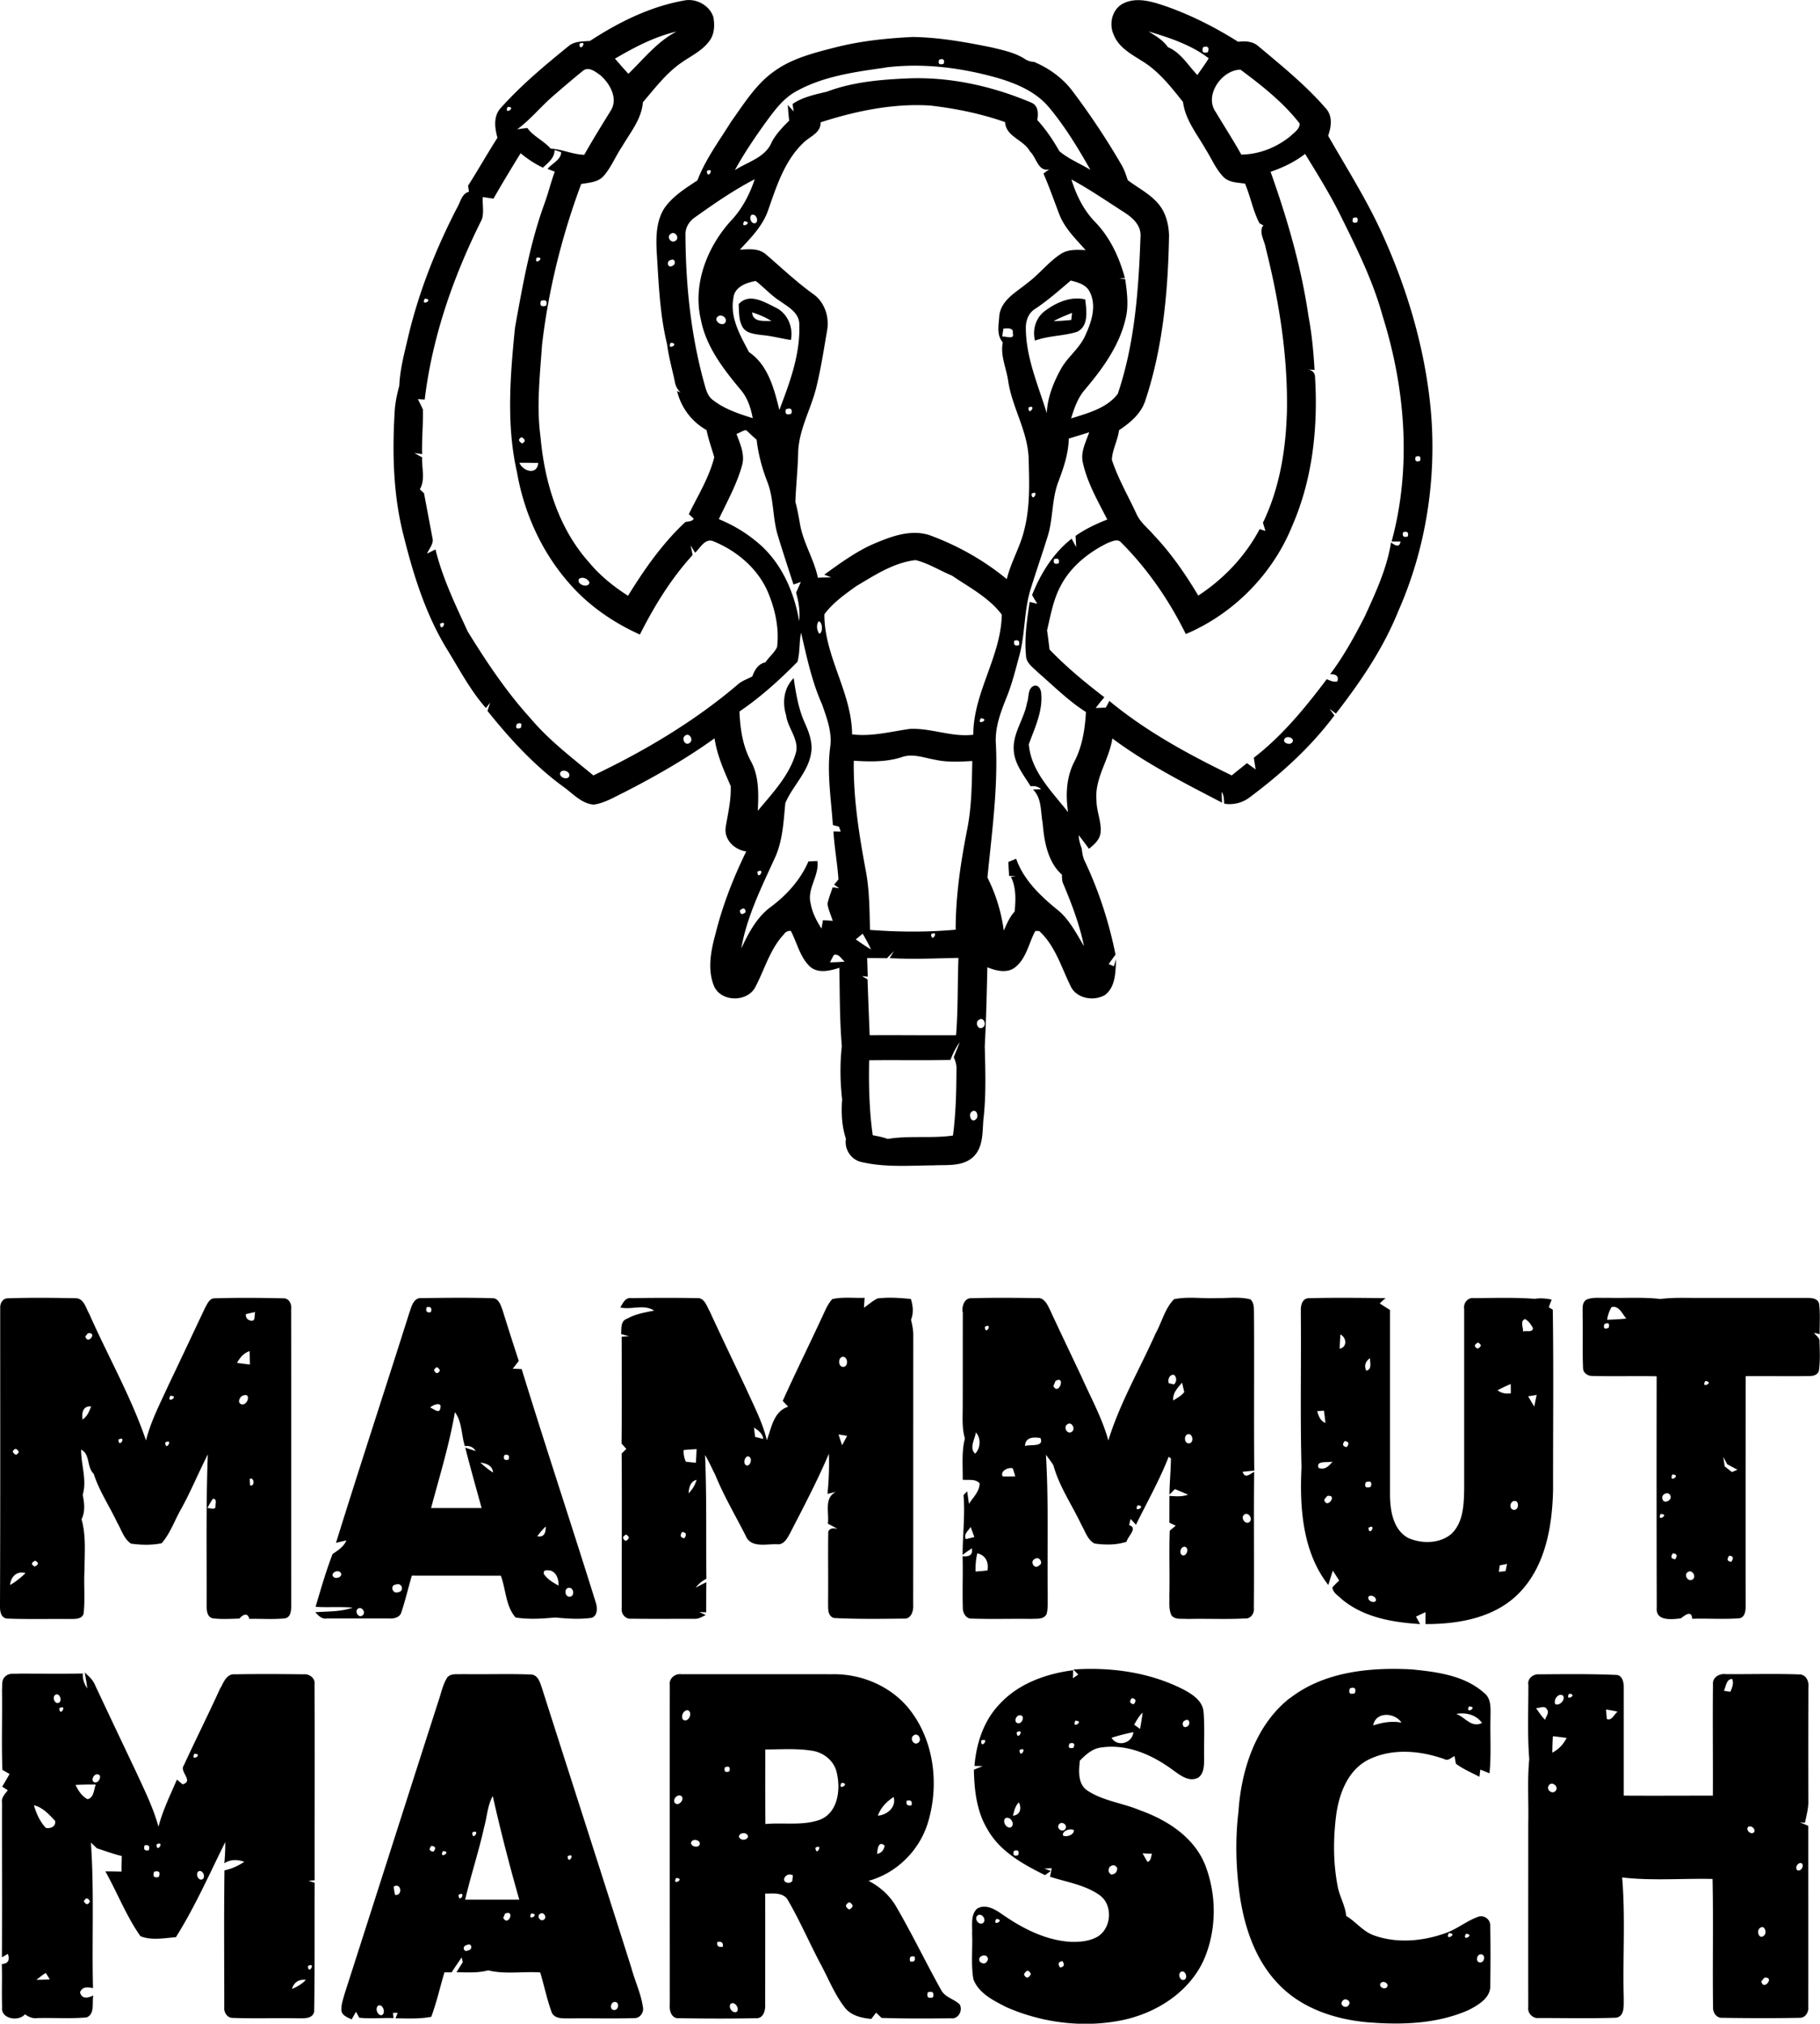
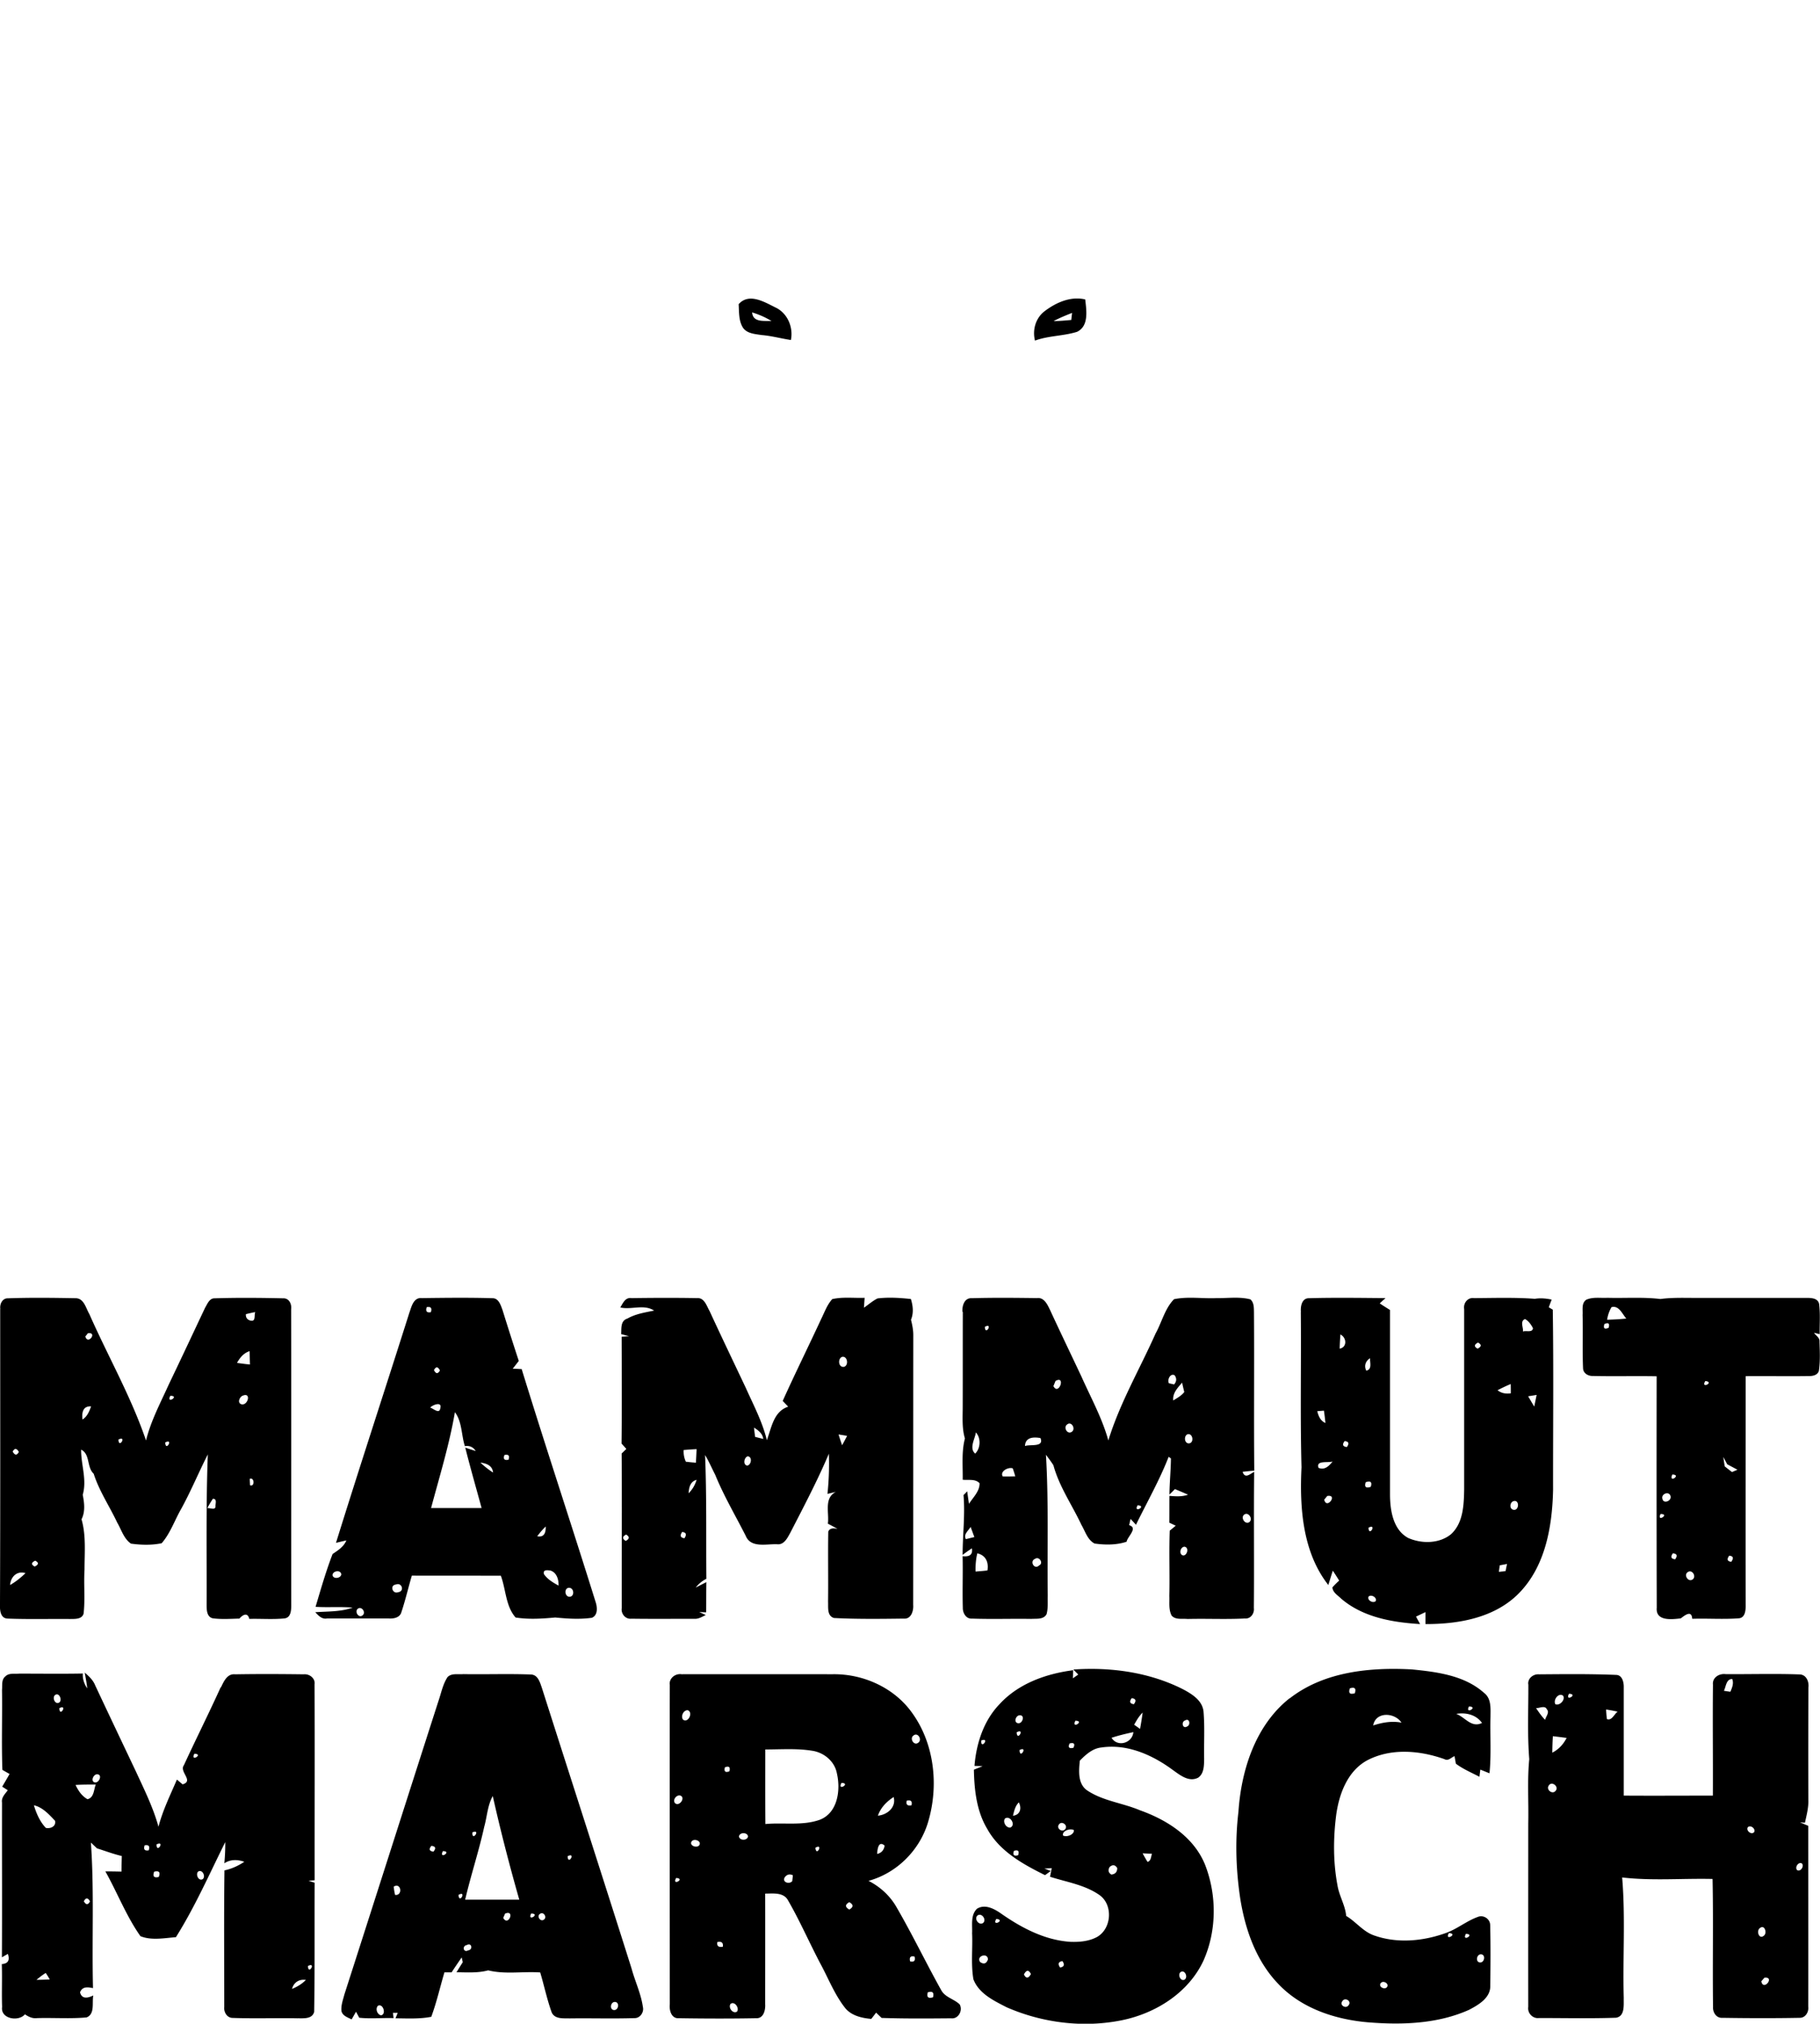
<svg xmlns="http://www.w3.org/2000/svg" viewBox="0 0 182.6 203.02">
  <defs>
    <style>.cls-1{fill:#000}</style>
  </defs>
-   <path class="cls-1" d="M59.2 4.1C62.1 2.21 65.26.64 68.7.04c1.18-.21 2.5.51 2.87 1.67.15.82.12 1.75-.42 2.43-.73.99-1.89 1.5-2.86 2.2-1.5 1.06-2.61 2.55-3.79 3.92-.13 1.7-1.26 3.02-2.08 4.43-.65.95-1.07 2.05-1.82 2.92-.55.68-1.49.71-2.29.85-1.94 5.21-3.29 10.64-3.93 16.16-.21 3.06-.57 6.15-.15 9.21.4 4.52 1.79 9.16 4.88 12.6 1.1 1.33 2.45 2.41 3.9 3.34 1.64-2.66 3.45-5.25 5.74-7.39.28-.09.68-.03.85-.34-.12-.12-.37-.35-.49-.46.91-1.87 2.04-3.67 2.55-5.7-.25-.91-.59-1.8-.77-2.73a6.15 6.15 0 0 1-2.96-3.92l.36.15c-.3-.27-.5-.63-.57-1.02-.26-1.27-.63-2.52-.79-3.81-.75-3.08-.85-6.25-1.05-9.4-.07-1.48-.03-3.1.85-4.37.85-1.15 2.07-1.91 3.24-2.68.81-2.12 2.18-3.96 3.37-5.87 1.3-1.82 2.51-3.81 4.38-5.11 1.76-1.26 3.89-1.8 5.95-2.33 2.58-.67 5.24-.95 7.9-1.08 2.69.04 5.35.52 7.99 1.06 1.09.27 2.22.5 3.19 1.1.29.21.63.32.99.34 1.48.62 2.84 1.59 3.82 2.87 1.82 2.41 3.49 4.92 5 7.53.26.46.42.97.59 1.47 1.17.88 2.59 1.55 3.4 2.82.5.81.71 1.77.74 2.72-.1 5.6-.61 11.25-2.39 16.59-.43 1.31-1.52 2.21-2.63 2.95-.12 1.01-.67 1.95-.72 2.96.62 1.89 1.63 3.62 2.46 5.41.38.88 1.17 1.46 1.78 2.18 1.72 1.82 3.15 3.89 4.43 6.04 2.56-1.67 4.73-3.96 6.16-6.67.15.05.44.14.58.18-.06-.2-.19-.61-.25-.82 1.7-3.52 2.32-7.45 2.41-11.33.08-5.49-.8-10.96-2.14-16.27-.12-.69-.63-1.42-.32-2.12l.11-.1c-.1-.05-.3-.16-.4-.21-.66-1.25-.9-2.68-1.46-3.99-.76-.11-1.64-.1-2.2-.71-.74-.78-1.15-1.79-1.72-2.69-.87-1.54-2.07-2.98-2.3-4.79-1.19-1.49-2.39-3.04-4.03-4.06-1.11-.71-2.41-1.38-2.92-2.68-.52-1.11-.15-2.63 1.01-3.17 1.28-.61 2.73-.19 4 .23 2.63.9 5.12 2.16 7.47 3.64.69-.08 1.43-.06 1.99.41 2.37 1.99 4.81 3.95 6.84 6.31.67.77.51 1.83.2 2.71 1.85 3.23 3.85 6.38 5.4 9.78 2.55 5.61 4.33 11.6 4.9 17.75.61 6.85-.48 13.88-3.27 20.18-1.5 3.73-3.79 7.09-6.25 10.26l-.64-.48c.12.16.37.49.49.66-2.37 3.18-5.34 5.86-8.5 8.22-.73.56-1.65.78-2.55.64-.04-.41-.02-.84-.26-1.19 0 .27.02.81.03 1.08-3.77-1.96-7.58-3.89-11-6.44-.31 2.14-1.8 3.99-1.59 6.21-.01 1.1.52 2.14.41 3.24-.08.71-.64 1.21-1.17 1.62-.33-.46-.67-.91-1.02-1.36 0 .46.14.91.3 1.34.05.44.11.89.32 1.3 1.41 2.97 2.42 6.12 3.07 9.34-.23.31-.46.63-.69.95.13.05.39.16.52.22.06-.18.18-.55.23-.73-.07 1.23-.02 2.78-1.12 3.61-1.13.66-2.89.36-3.46-.92-.93-1.89-1.54-4.04-3.14-5.5h-.39c-.66 1.21-.88 2.74-2.02 3.64-.81.64-1.92.35-2.79 0-.06 2.64-.12 5.28-.26 7.92.06 2.46.15 4.94-.14 7.39-.1 1.26-.01 2.74-1 3.7-1.07 1.01-2.65.79-4 .86-2.4.02-4.85.22-7.21-.33-1.06-.21-1.76-1.29-1.58-2.34-.42-1.27-.48-2.63-.38-3.94-.2-1.77-.23-3.57-.03-5.34-.22-2.61-.2-5.24-.25-7.87-.95.31-2.18.61-2.99-.16-.98-.96-1.25-2.36-1.88-3.54a.72.72 0 0 0-.69.34c-1.39 1.48-1.92 3.48-2.84 5.24-.77 1.61-3.52 1.59-4.19-.09-.67-1.69-.28-3.56.18-5.25.71-2.84 1.78-5.58 3.07-8.21-1.18-.17-2.25-1.18-2.06-2.44.22-1.37.56-2.73.5-4.13-.68-1.54-1.37-3.1-1.62-4.78-2.86 2.06-5.93 3.81-9.07 5.42-.99.47-1.95 1.08-3.06 1.23-1.25-.11-2.12-1.15-3.09-1.83-2.89-2.12-5.33-4.78-7.56-7.57.07-.21.2-.63.27-.83-.11.14-.32.41-.43.54-1.63-1.85-2.75-4.05-4.04-6.12-2.05-3.44-3.25-7.29-4.21-11.15-1.04-4.02-1.15-8.22-.91-12.35.04-.92.23-1.82.47-2.7.07-1.7.53-3.35.91-5 1.07-4.48 2.78-8.79 4.89-12.87.34-.56.46-1.42 1.19-1.6-.02-.15-.07-.46-.09-.61 1.01-1.58 1.93-3.22 2.95-4.81-.28-1-.43-2.2.36-3.02 2.06-2.3 4.44-4.28 6.83-6.22.61-.47 1.42-.41 2.15-.48m53.76-2.33q.14.18 0 0M61.69 5.88c.46.5.88 1.03 1.36 1.52 1.54-1.49 2.88-3.22 4.82-4.23-2.21.51-4.23 1.58-6.18 2.72m50.39-2.62q.18.16 0 0m3.16-.11c.7.44 1.45.86 1.93 1.57 1.29.53 2.03 1.83 2.96 2.8.38-.56.79-1.1 1.14-1.68-1.75-1.35-3.93-2.06-6.02-2.69M58.14 4.38c-.03.99.91-.4 0 0m62.57.35c-.17.47-.01.65.47.51.17-.48.01-.65-.47-.51M94.22 5.99c-.12.41.03.55.46.41.12-.42-.04-.55-.46-.41m-5.36.79c-3.1.44-6.31.86-9.08 2.44-1.24.71-2.1 1.89-2.93 3.02-1.12 1.56-2.2 3.14-3.12 4.83 1.29-.84 3.06-1.26 3.69-2.8.44-.84 1.1-1.51 1.76-2.17-.06-.52-.11-1.04-.14-1.57.15.16.44.49.59.65-.03-.19-.09-.56-.11-.75 1-.69 2.26-.95 3.44-1.23 2.64-1 5.51-1.23 8.31-1.34 4.16-.14 8.32.8 12.14 2.41.77.28.78 1.09.66 1.77.87.95 1.58 2.01 2.22 3.13.92.78 2.08 1.24 3.11 1.87-1.23-2.17-2.53-4.32-4.13-6.24-1.36-1.65-3.42-2.48-5.43-3.05-3.57-.98-7.3-1.44-10.99-.98m-30.41.37c-1.01.82-2 1.67-2.98 2.52-1.23 1.07-2.26 2.36-3.58 3.32.34-.06.69-.1 1.03-.14.62.87 1.65 1.27 2.33 2.07 1.15.06 2.22.59 3.38.62.84-1.5 1.75-2.96 2.65-4.42.78-1.22-.08-2.75-1.05-3.57-.49-.35-1.2-.93-1.77-.4m63.56 4.16c.84 1.4 1.73 2.78 2.53 4.21 1.82-.02 3.6-.74 4.99-1.9.34-.34.87-.66.87-1.21-1.65-2.13-3.79-3.81-5.94-5.41-1.87.01-3.72 2.61-2.45 4.3M55.2 8.65q.17.18 0 0m27.77.81q.19.15 0 0m-32.05 1.27c-.38.92.99-.05 0 0m31.41 1.5c.07 1.13-1.14 1.47-1.78 2.15-1.85 1.79-2.64 4.31-3.47 6.67-.53 1.59-1.74 2.8-2.85 4 .9-.05 1.93-.17 2.65.5 1.55 1.33 3.04 2.75 4.71 3.95 1.15.8 1.64 2.32 1.39 3.67-.31 1.79-.58 3.58-1 5.35-.49 2.31-1.8 4.41-1.9 6.8-.03 1.68-.22 3.35-.28 5.03.19.68.31 1.38.44 2.08.29 1.94 1.42 3.62 1.82 5.53.44-.02.89-.03 1.34-.03-.18-.07-.53-.21-.7-.28 1.54-1.11 3.09-2.25 4.82-3.03 1.86-.8 4-1.64 6.01-.83 2.7 1.02 5.25 2.47 7.48 4.31.42-1.75 1.39-3.3 1.78-5.05.58-2.33.47-4.75.41-7.12-.11-2.71-1.65-5.05-2.05-7.7-.18-1.3-.81-2.56-.54-3.89-.66-.72-.4-1.8-.35-2.68.19-1.58 1.72-2.36 2.82-3.27 1.19-.88 2.09-2.09 3.33-2.9.74-.5 1.66-.43 2.51-.4-.99-1.12-2.11-2.19-2.65-3.61-.52-1.36-1-2.74-1.58-4.07.15-.11.44-.33.59-.43-1.13.3-1.28-1.18-1.94-1.78-.63-1.19-2.42-1.47-2.5-2.95-2.42-.85-4.94-1.36-7.48-1.66-3.74-.24-7.48.54-11.02 1.68m-30.1 3.09c-.93 1.51-1.85 3.03-2.73 4.57-.36-.05-.71-.11-1.07-.16-.06.74.14 1.53-.1 2.25-2.84 5.67-4.97 11.74-5.73 18.06-.17 0-.51-.03-.68-.04.16.35.35.69.5 1.05.03 1.49-.12 2.98-.08 4.47-.19-.03-.58-.08-.77-.11.25.15.51.29.77.43-.05 1.06.34 2.24-.23 3.21.11.09.31.29.42.39l.84 4.46c.18.6-.33 1.08-.53 1.6l.84-.42c.71 2.89 2.01 5.58 3.25 8.26 1.88 3.04 3.87 6.03 6.28 8.68 1.84 2.19 4.12 3.92 6.31 5.73 5.16-2.46 10.12-5.4 14.48-9.11.42-.39.98-.55 1.47-.82.22-.63.6-1.27 1.31-1.41.36-.53.88-.94 1.17-1.52.23-1.84-.17-3.71-.87-5.42-.99-2.41-3.12-4.23-5.5-5.2-.85-.37-1.33.67-1.85 1.14-.11-.18-.34-.55-.45-.74l.2.97c-2.16 2.37-3.85 5.12-5.29 7.98-2.71-1.22-5.21-2.95-7.15-5.21-2.72-3.11-4.48-7.02-5.18-11.07-1.09-4.76-.68-9.7-.2-14.52.76-4.19 1.49-8.41 2.95-12.42.39-1.06.65-2.16 1.04-3.22-.18-.07-.54-.2-.72-.27.43-.56 1.36-.92 1.36-1.68-.16-.06-.49-.17-.66-.22 0 .81-.65 1.27-1.17 1.77-.81-.38-1.55-.88-2.24-1.45m75.24 1.85c1.68 4.71 3.09 9.56 3.81 14.51.34 1.78.5 3.58.61 5.38l-.66-.04c.47.08.71.35.71.81.3 5.01-.25 10.16-2.26 14.8-1.95 4.87-5.89 8.89-10.71 10.93-1.67-3.39-3.85-6.56-6.53-9.23-.35-.36-.91-.04-1.3.09-1.92.94-3.69 2.35-4.7 4.26-.76 1.39-1.03 2.98-1.39 4.51.1.64.17 1.28.25 1.92 1.69 1.76 3.57 3.31 5.5 4.79q-.45.525-.87 1.08c.34-.01.67-.03 1.01-.04.09-.17.28-.5.36-.67 3.71 3.07 7.97 5.38 12.28 7.47.51-.42 1.02-.82 1.53-1.23.28.21.58.42.87.63-.07-.4-.12-.78-.19-1.17 2.86-2.2 5.16-5.02 7.32-7.88.34.13.68.32 1.06.22.2-.57-.19-.74-.72-.72 1.36-1.8 2.44-3.78 3.47-5.78 1.09-2.39 2.23-4.83 2.64-7.44.36.27.86.59.95-.1h-.89c2.02-7.43 1.38-15.38-.92-22.67-.98-3.57-2.65-6.88-4.28-10.18-1.04-2.08-2.27-4.05-3.48-6.03-1.04.81-2.24 1.38-3.48 1.8m-56.54-.08c.05.99.86-.47 0 0m-1.15 4.61c-.63.41-1.05 1.1-1 1.86.03 5.1.57 10.22 1.97 15.13.14.5.33 1.04.77 1.36 1.17.92 2.61 1.39 4.01 1.83-.19-1.03-.53-2.06-1.22-2.86-1.72-2.06-3.46-4.31-3.98-7.01-.85-3.57.64-7.35 3.06-9.98 1.09-1.17 1.84-2.61 2.34-4.12-2.09 1.08-4.04 2.43-5.95 3.79m37.72-3.78c.48 1.57 1.22 3.08 2.37 4.27 1.51 1.55 2.44 3.56 3 5.63l-.57.06c.15.01.45.04.6.05.18 1.31.37 2.67.04 3.97-.63 2.73-2.33 5.05-4.11 7.15-.7.82-1.05 1.85-1.36 2.86 1.66-.53 3.6-1.02 4.69-2.48 1.72-5.1 2.09-10.53 2.28-15.87.02-1.15-.93-1.89-1.81-2.44-1.69-1.09-3.36-2.23-5.13-3.19m-32.11 3.58c-.28.28.04 1 .46.78.31-.28-.05-1.01-.46-.78m60.37.29c-.13.42 0 .56.42.42.12-.42-.02-.57-.42-.42m-61.08.33c-.5.85.99.08 0 0m-7.39 1.27c-.46.3.07 1.01.5.68.45-.3-.08-1.03-.5-.68m42.15.85q.18.14 0 0m-55.58 1.52c-.37.91.99-.08 0 0m13.44.25c-.46.08-.32.85.15.59.42-.11.31-.83-.15-.59m6.29 3.82c-.36 1.97.69 3.75 1.57 5.42 1.9 1.27 2.53 3.7 3.04 5.8 1.04-2.73 2.11-5.59 2-8.56.02-1.2-1.13-1.79-1.97-2.39-.88-.56-1.57-1.36-2.4-1.99-.94.16-2.15.6-2.24 1.72m33.84-1.76c-1.15.98-2.28 1.98-3.54 2.82-.67.39-.96 1.16-.96 1.9 0 3 1.24 5.77 2.1 8.58.07-1.56.66-3.06 1.41-4.41.68-1.25 1.91-2.1 2.47-3.42.6-1.31 1.14-2.91.45-4.3-.35-.77-1.2-.99-1.94-1.18m-64.42.64q.15.19 0 0m-.36 1.18c-.5.85.99.09 0 0m11.64.22c-.15.47.02.63.52.49.15-.47-.02-.64-.52-.49m17.74 1.58c-.45.39.34 1 .71.66.38-.42-.31-1.01-.71-.66m28.66 1.21-.12.8c.34-.07 1.27.36 1.06-.34.12-.58-.59-.5-.94-.46m-33.38 1.42c-.45.88 1.01.05 0 0m62.31 1.48q.15.18 0 0m-77.12 1.19q.14.18 0 0m26.37 4c-.12.47.06.61.55.44.12-.47-.07-.61-.55-.44m24.34-.18c-.05.99.91-.38 0 0m-32.03 1.54q.17.17 0 0m2.73 1.11c.36.99.86 2.04.57 3.12-.52 1.91-1.5 3.65-2.34 5.43 1.31.54 2.56 1.26 3.66 2.16 2.5 1.96 3.88 5 4.4 8.07.1-.96-.04-1.93-.31-2.85l.48-1.08c-.19.07-.56.2-.74.26-.53-1.64-1.07-3.27-1.57-4.92-.54-1.76-.38-3.67-1.06-5.4-.53-1.36-.9-2.76-1.07-4.21-.37-.31-.7-.64-1.06-.96-.34.04-.63.28-.95.38m33.33.47c-.03 1.49-.51 2.91-1.03 4.29-.7 1.79-.52 3.77-1.11 5.59-.53 1.7-1.11 3.37-1.64 5.07-.73 2.21-.57 4.59-1.18 6.83-.38 1.39-.72 2.79-1.26 4.13-.61 1.52-1.22 3.11-1.09 4.77.21 4.47-.42 8.92-.85 13.36.84 1.66 1.39 3.46 1.64 5.32.3-.67.58-1.37 1.09-1.91.11-1.18.16-2.39-.37-3.48l.51-.09h-.69c-.04-.47-.07-.94-.08-1.41.2-.08.59-.24.78-.32.75 2.13 2.43 3.73 4.14 5.12 1.2.96 1.88 2.36 2.67 3.65-.45-2.17-1.24-4.26-2.1-6.29-.12-.28-.11-.58-.12-.88-1.42-1.27-1.79-3.37-1.93-5.19-.23-1.16-.06-2.44-.97-3.36.2 0 .62-.01.82-.02-.28-.26-.64-.36-1.06-.3-.69-1.13-1.61-2.23-1.69-3.6-.13-1.71 1.05-3.14 1.33-4.78.23-.57.02-1.47.74-1.71.47-.09.69.46.69.85.14 1.77-.66 3.4-1.25 5.02.22 2.75 2.34 4.76 3.94 6.82-.26-1.72-.18-3.53.64-5.09.79-1.53 1.06-3.26 1.15-4.96-1.76-1.12-3.24-2.61-4.81-3.97-.48-.49-1.19-.93-1.2-1.69-.18-1.8.11-3.6.36-5.38l.77.18c-.18-.29-.36-.58-.52-.88.86-2.16 2.12-4.2 3.97-5.65.14.28.29.56.46.83-.02-.28-.05-.83-.07-1.11.98-.69 2.06-1.2 3.18-1.64-.94-1.86-2.02-3.7-2.46-5.76-.22-1.05.32-2.03.65-2.99-.69.21-1.37.42-2.05.63m-54.85.49c.36-.19.35-.4-.04-.63-.36.18-.35.39.04.63m89.65 1.33c-.11.42.04.56.45.41.1-.42-.04-.56-.45-.41m-38.57.44q.18.17 0 0m-51.35.17c.36.86 1.78 1.28 1.89.01-.63 0-1.26-.02-1.89-.01m51.38 3.11c.07 1 .86-.5 0 0m-49.25.29q.19.15 0 0m49.25 1.49q.18.15 0 0m37.29 2.07c-.12.4.04.55.46.43.11-.4-.04-.55-.46-.43m-35.02 2.7c-.12.41.04.55.45.43.11-.41-.04-.55-.45-.43M85.91 58.8c-1.15.83-2.36 1.68-3.2 2.83-.02 4.21 2.75 7.83 2.78 12.04 1.95.25 3.85-.27 5.76-.54 2.16-.12 4.22.85 6.4.58 0-4.23 2.78-7.83 2.86-12.05-1.3-1.72-3.26-2.73-5.01-3.92-1.23-.5-2.35-1.24-3.65-1.55-2.2.26-4.08 1.51-5.94 2.61m-27.82-.72c-.29.56.94.98 1.05.37-.13-.39-.71-.64-1.05-.37m46.86 2.15q.19.12 0 0m-22.82 2.1c-.25.35-.18.9.06 1.24.39-.07.36-1.18-.06-1.24m-37.98.25c.05.99.87-.47 0 0m35.86 3.81c-1.79 1.82-3.7 3.55-5.82 4.99.07 1.71.32 3.46 1.15 4.99.83 1.52.77 3.3.69 4.97 1.45-1.75 3.1-3.46 3.78-5.68.47-1.4-.77-2.56-.94-3.9-.4-1.3-.23-2.74.76-3.73.22 1.52.47 3.05 1.1 4.46.43.96.83 1.99.65 3.06-.3 1.92-1.86 3.29-2.59 5.02-.17 1.79-.25 3.63-.96 5.3-1.36 3.01-2.89 6.01-3.46 9.29.72-1.54 1.54-3.12 2.94-4.16 1.61-1.19 3-2.73 3.8-4.58.3-.02.6-.03.9-.04.2 1.51-1.08 2.79-.67 4.29.16.9.59 1.72 1.08 2.49.04-.21.11-.63.14-.84.25.01.74.04.99.06-.18-.57-.44-1.11-.53-1.7.12-.57.34-1.11.52-1.66.16.02.49.07.65.09-.12-.09-.38-.27-.5-.36.11-.13.32-.39.43-.52-.1-1.61-.41-3.21-.5-4.82l.73.02-.18-.5-.61-.16c-.17-2.6-.61-5.2-.27-7.8.22-1.49-.33-2.92-.81-4.3-1.03-2.29-1.54-4.77-2.11-7.2-.2.96-.1 1.97-.36 2.92m21.75-2.11c-.09.42.07.56.48.44.08-.42-.08-.56-.48-.44m31.14 5.1q.17.18 0 0m-34.48 2.67c-.56.81.99.14 0 0m-46.55.56c-.18.42-.06.56.37.42.17-.42.05-.56-.37-.42m16.87 1.19c-.41.28 0 1.08.45.73.43-.28-.02-1.08-.45-.73m60.17.28c-.33.42.46.73.73.41.32-.42-.47-.72-.73-.41m-43.25 2.25c-.06 3.72.53 7.41 1.21 11.05.37 1.95.36 3.94.42 5.91 2.86.22 5.73.24 8.59-.02 0-3.37.5-6.73 1.15-10.03.46-2.26.47-4.59.52-6.89-1.23.06-2.47.14-3.67-.12-1.15-.19-2.32-.69-3.47-.25-1.54.48-3.16.44-4.74.34m-29.42 1.12c-.28.44.51.86.82.51.28-.45-.51-.85-.82-.51m3.65 2.65q.14.19 0 0m24.89 3.21q.15.19 0 0m-8.59 1.52q.16.16 0 0m-.21 2.63c.02 1 .88-.45 0 0m31.94.05q.2.12 0 0m-33.7 3.84c.03.41.23.47.58.17-.04-.42-.23-.48-.58-.17m4.93 1.21q.19.13 0 0m6.69 1.68c.5.36 1 .71 1.54 1.02-.25-.55-.54-1.07-.84-1.58l-.69.57m7.56-.52c.04.99.87-.47 0 0m-4.45 2.41c-.66-.01-1.32-.02-1.97-.02l.06 1.87-.58-.06c.14.08.42.25.56.33.06 1.87.14 3.73.21 5.6 2.89-.02 5.78.02 8.67 0 .21-2.58.14-5.17.24-7.75-2.3.04-4.6.16-6.9.02.11-.18.33-.54.44-.71-.24.24-.48.49-.72.73m-5.32-.34c-.1.18-.29.55-.39.74.49 0 .99-.03 1.48-.07-.34-.25-.58-.83-1.09-.67m-10.42 2.68q.15.17 0 0m24.96 3.84c-.43.26-.05 1.1.42.74.42-.27.05-1.11-.42-.74m-2.84 4.01c-2.72.07-5.44 0-8.16.04-.05 2.51.01 5.03.36 7.52.5.09 1.02.19 1.5.37 2.16-.36 4.38-.03 6.55-.34.29-2.2.34-4.42.35-6.64.03-.43-.1-.83-.27-1.22.19-.5.41-1 .6-1.5-.4.54-.69 1.14-.93 1.77m2.13 5.2c-.38.26-.06 1.18.41.77.36-.27.07-1.15-.41-.77" />
  <path class="cls-1" d="M74.1 30.53c1.04-1.2 2.61-.22 3.73.33 1.19.57 1.78 1.99 1.52 3.25-.99-.15-1.96-.42-2.96-.5-.63-.1-1.39-.14-1.81-.68-.48-.7-.42-1.58-.47-2.39m1.35.8c.08 1.04 1.21.82 1.95.87-.61-.38-1.27-.66-1.95-.87m3.13 2.17q.15.19 0 0m26.19-2.27c1.15-.88 2.63-1.55 4.1-1.2.12 1.08.39 2.67-.82 3.25-1.38.43-2.86.38-4.22.88-.27-1.07.06-2.24.94-2.93m.93.97c.59 0 1.18-.06 1.77-.11l.08-.71c-.63.25-1.25.5-1.85.82M.03 131.32c-.07-.49.2-1.08.76-1.07 2.26-.08 4.53-.05 6.79-.01.85 0 1.03.99 1.38 1.58 1.87 4.24 4.19 8.29 5.69 12.69.49-1.98 1.46-3.79 2.29-5.63 1.23-2.56 2.43-5.13 3.64-7.69.23-.38.43-.96.97-.94 2.27-.07 4.55-.05 6.83 0 .61-.04.9.55.83 1.09.02 9.89 0 19.79.01 29.68 0 .5-.02 1.25-.66 1.34-1.18.12-2.37.02-3.55.05-.16-.69-.66-.42-.99-.03-.89.02-1.79.09-2.68-.03-.6-.14-.61-.86-.61-1.35.02-5.03-.07-10.06.12-15.09-.92 1.8-1.69 3.68-2.67 5.46-.66 1.15-1.09 2.45-1.96 3.45-1 .21-2.07.18-3.08.04-.72-.49-.96-1.4-1.38-2.11-.77-1.64-1.81-3.17-2.36-4.9-.72-.67-.33-1.96-1.26-2.42-.02 1.51.6 3.01.16 4.53.16.82.27 1.68-.12 2.46.47 1.63.3 3.37.3 5.05-.09 1.46.07 2.93-.09 4.39-.15.61-.89.55-1.37.56-2.08-.02-4.15.04-6.23-.04-.85-.01-.81-1.05-.79-1.65.04-9.8.02-19.59.02-29.39m24.65.5c-.03.33.14.58.49.65.53.11.32-.57.45-.86-.32.06-.63.13-.94.21m-15.86 1.92c-.06.08-.18.24-.25.32.27.91 1.26-.49.25-.32m14.98 2.97c.43.06.86.12 1.29.16l-.04-1.34c-.59.19-.97.65-1.26 1.18m-6.69 3.3c-.46.89 1 0 0 0m7.31-.03c-.35.09-.64.75-.17.88.64.15.99-1.19.17-.88m-16.12 2.41c.47-.3.68-.82.86-1.32-.83-.05-.95.64-.86 1.32m3.6 2.01c.04.99.89-.45 0 0m4.7.29c.03 1 .87-.46 0 0m-15.31.92c.23.39.43.39.62.03-.22-.39-.43-.39-.62-.03m23.79 2.73c0 .16.02.49.03.65.49.17.44-.84-.03-.65m-3.71 2.01c-.2.3-.38.61-.55.93.25-.05.85.27.82-.22 0-.28.17-.74-.28-.72m-17.81 6.21c-.41.2-.42.39-.05.59.41-.2.43-.4.05-.59m-2.52 2.44c.57-.32 1.08-.74 1.55-1.19-.86-.26-1.48.36-1.55 1.19m40.1-27.42c.19-.58.42-1.44 1.2-1.36 2.37-.03 4.75-.06 7.11.01.62 0 .82.71 1 1.19.53 1.71 1.07 3.4 1.63 5.1-.2.26-.4.52-.61.78.23 0 .68.03.9.04 2.4 7.8 4.98 15.55 7.41 23.34.18.53.26 1.35-.37 1.61-1.21.17-2.45.09-3.67-.03-1.32.12-2.67.21-3.98 0-1-1.13-.97-2.82-1.48-4.19-2.98-.01-5.96 0-8.93-.01-.37 1.25-.66 2.52-1.08 3.76-.2.47-.75.56-1.2.54h-6.25c-.51.09-.86-.31-1.16-.63 1.25-.09 2.55-.03 3.75-.46-1.24-.11-2.48 0-3.72-.08.53-1.77 1.04-3.57 1.71-5.3.55-.37 1.12-.73 1.38-1.36-.35.07-.7.16-1.04.24 2.41-7.75 4.95-15.47 7.4-23.21m1.7-.43c-.13.41.01.58.42.5.13-.41 0-.58-.42-.5m.73 6.31c.19.39.39.4.6.04-.2-.4-.4-.42-.6-.04m-.38 3.76c.32.09.94.71 1.02.04.18-.66-.75-.33-1.02-.04m2.48.47c-.56 3.26-1.54 6.43-2.39 9.61h5.07c-.55-2.02-1.13-4.03-1.64-6.06.35.12.7.23 1.05.34-.25-.4-.63-.57-1.09-.49-.36-1.12-.27-2.44-1-3.41m4.97 4.3c-.15.41 0 .56.41.47.14-.41 0-.56-.41-.47m-2.41.76c.39.37.82.71 1.27 1-.07-.71-.66-.92-1.27-1m7.22 2.78q.18.16 0 0m-1.52 4.61c.71.14.87-.37.85-.98-.31.3-.59.63-.85.98m.67 3.79c.35.53.93.86 1.47 1.16.02-.6-.18-1.31-.81-1.51-.3-.04-.77-.12-.66.35m-21.21.11c.08.44.86.32.88-.09-.07-.48-.86-.34-.88.09m6.37.94c-.65.06-.36.99.22.77.66-.08.38-1.01-.22-.77m17.4 1.23c.53 0 .49-.88-.02-.9-.53-.01-.48.88.02.9m-21.23 1.2c-.35.28.07.97.47.67.38-.28-.07-.96-.47-.67m26.34-30.23c.26-.43.5-1.03 1.12-.93 2.19-.03 4.38-.04 6.57 0 .75-.06.96.78 1.26 1.29 1.19 2.58 2.42 5.14 3.63 7.7.77 1.72 1.67 3.41 2.12 5.26.47-1.25.67-2.88 2.14-3.36-.14-.15-.42-.44-.55-.58 1.25-2.77 2.6-5.5 3.88-8.26.33-.67.58-1.39 1.09-1.95 1.06-.24 2.17-.09 3.25-.13-.02.25-.05.74-.07.99.46-.31.87-.69 1.37-.93 1.11-.13 2.23-.06 3.34.06.21.68.29 1.4.01 2.08.13.52.24 1.06.23 1.6-.01 9 0 18-.01 27 .05.6-.2 1.46-.96 1.38-2.33.03-4.66.06-6.99-.06-.71-.23-.56-1.05-.59-1.63.03-2.35-.02-4.69.02-7.03.15-.4.59-.35.93-.28-.32-.18-.65-.36-.97-.52.15-1.09-.42-2.57.8-3.19l-.84.2c.14-1.34.19-2.69.14-4.03-1.15 2.71-2.52 5.31-3.87 7.93-.29.52-.62 1.24-1.34 1.15-1.06-.04-2.63.41-3.14-.86-1.03-2.03-2.19-3.99-3.05-6.1-.34-.66-.64-1.36-1.02-1.99.17 4.14.09 8.28.13 12.42-.43.21-.78.51-1.07.88.27-.14.8-.41 1.07-.55-.02 1.01-.01 2.02-.02 3.03-.18 0-.52-.02-.7-.03.16.07.49.23.66.3-.37.18-.74.42-1.17.38-2.1 0-4.2.02-6.3-.01-.59.07-1.05-.5-.96-1.06-.01-5.17.03-10.34-.01-15.51.12-.12.35-.34.47-.46-.12-.14-.36-.41-.48-.54.04-3.57.02-7.15.01-10.72.19-.01.56-.04.74-.05l-.79-.21c.04-.59-.08-1.34.63-1.56.82-.47 1.76-.61 2.68-.8-1.04-.67-2.26-.06-3.38-.31m22.25 4.95c-.48.16-.39 1.11.19 1 .48-.15.34-1.09-.19-1m-5.01 4.49q.13.19 0 0m-3.84 2.61c.03.31.07.62.11.93l.82.21c-.07-.55-.5-.87-.93-1.14m8.48.68c.11.36.23.72.36 1.09.17-.31.34-.63.5-.94-.21-.04-.64-.11-.86-.14m-15.54 1.56c-.02.41.05.8.22 1.17.33.04.67.08 1.01.1.03-.45.05-.91.07-1.36-.43.02-.87.05-1.3.09m6.43.63c-.37.1-.51.88-.04.93.41-.08.52-.89.04-.93m-5.93 3.71c.38-.38.65-.84.8-1.35-.64.17-.77.77-.8 1.35m-.65 3.88c-.25.37-.17.58.23.63.25-.38.17-.59-.23-.63m-5.62.26c-.39.2-.4.42-.04.64.39-.21.4-.42.04-.64m21.75 8.03q.2.15 0 0m11.99-30.37c-.04-.61.19-1.42.95-1.37 2.17-.06 4.35-.04 6.52-.01.74-.1 1.06.66 1.33 1.21 1.03 2.23 2.1 4.45 3.15 6.68.94 2.11 2.07 4.15 2.69 6.39 1.15-3.75 3.15-7.16 4.74-10.73.63-1.14.93-2.5 1.85-3.44 1.41-.29 2.87-.04 4.31-.11 1.12.02 2.27-.16 3.36.13.36.33.34.83.35 1.28.04 5.3-.02 10.6.03 15.9q-.585.045-1.17.12c.25.73.74.21 1.16 0-.05 4.55.01 9.1-.03 13.66.07.53-.32 1.11-.9 1.05-1.92.1-3.84 0-5.76.05-.53-.06-1.2.11-1.59-.34-.32-.61-.2-1.31-.23-1.97.05-2.19-.04-4.37.04-6.55.15-.12.45-.37.6-.5-.22-.1-.43-.2-.64-.3.01-.9 0-1.79.01-2.69.62.05 1.26.1 1.87-.12-.44-.19-.88-.38-1.32-.56l-.55.55c.01-1.21.14-2.42.15-3.63a5 5 0 0 1-.23-.16c-.92 2.36-2.17 4.55-3.28 6.82-.13-.15-.4-.44-.54-.59-.04.16-.11.47-.14.63.92.27-.17 1.14-.26 1.66-1.03.34-2.15.33-3.21.18-.71-.36-.94-1.23-1.32-1.87-.93-1.99-2.23-3.84-2.81-5.98-.23-.37-.5-.71-.75-1.06.28 4.72.12 9.44.18 14.16-.02.61.05 1.24-.12 1.84-.31.56-1.01.43-1.54.47-1.98-.03-3.97.04-5.94-.03-.59.05-.93-.56-.92-1.07-.05-1.73.02-3.46-.02-5.19.6.07 1.05-.08.93-.79q-.48.315-.93.66c0-2 .26-4 .09-6 .09-.09.28-.28.37-.38.04.32.13.95.18 1.26.4-.65 1.08-1.25 1.06-2.07-.44-.47-1.13-.28-1.69-.35.02-1.38-.13-2.79.22-4.14-.31-1.04-.22-2.14-.22-3.21.01-3.17 0-6.34.01-9.51m2.21 1.52c.04.99.87-.47 0 0m2.32 1.27q.15.18 0 0m-3.27 2.99q.18.13 0 0m19.41 1.4.53.12c.26-.31.27-.61.05-.92-.44-.23-.75.44-.58.79m-11.37-.22c-.05.13-.16.39-.21.52.53 1.01 1.28-1.12.21-.52m11.81 1.96c.39-.25.82-.47 1.11-.85-.06-.23-.17-.71-.22-.94-.44.52-.97 1.04-.89 1.79m-10.65 2.41c-.41.3.05 1.06.49.72.4-.3-.06-1.09-.49-.72m-9.15.79c-.09.67-.7 1.58-.07 2.13.55-.54.59-1.56.07-2.13m21.26.18c-.45.15-.34 1.04.2.91.45-.15.28-1-.2-.91m-16.33 1.19c.46-.2 1.95.16 1.55-.8-.68-.12-1.53-.1-1.55.8m14.9.89q.17.15 0 0m-17.14 2.15c.42.03.84 0 1.26 0-.07-.27-.16-.54-.25-.8-.44-.16-1.31.29-1.01.81m13.54 2.89c-.49.86.99.07 0 0m10.69.94c-.4.31.11 1.06.53.74.37-.32-.11-1.05-.53-.74m-27.92 2.46c.28-.07.56-.14.85-.21-.13-.34-.25-.68-.38-1.02-.21.38-.75.75-.47 1.23m.68.41q.11.2 0 0m21.26.35c-.44 0-.62.8-.12.88.4-.03.58-.8.12-.88m-20.8.67c-.14.6-.19 1.21-.17 1.82.39-.03.79-.06 1.19-.11.14-.81-.16-1.52-1.02-1.72m5.79.56c-.57.23-.06 1.14.42.65.46-.2.02-.95-.42-.65m-1.54.85q.19.12 0 0m28.22-25.61c-.05-.56.08-1.4.82-1.39 2.55-.07 5.11-.03 7.67-.01-.15.13-.44.39-.58.53.34.23.68.44 1.03.66v18.61c.02 1.55.32 3.44 1.82 4.26 1.33.59 3.09.59 4.27-.35 1.26-1.12 1.32-2.95 1.35-4.52v-18.09c-.1-.61.36-1.19.99-1.1 2.03-.01 4.07-.08 6.1.07.56-.09 1.13-.04 1.69.08-.1.25-.2.51-.29.77l.4.24c.09 6.02.02 12.04.03 18.06-.08 3.67-.76 7.67-3.43 10.39-2.43 2.47-6.05 3.1-9.37 3.09v-1.2c-.24.11-.71.34-.95.45.13.25.27.5.41.75-2.79-.17-5.74-.68-7.92-2.55-.33-.33-.85-.62-.88-1.13.21-.24.44-.47.68-.68-.21-.34-.42-.67-.64-1-.15.47-.3.96-.45 1.44-2.59-3.3-2.89-7.77-2.69-11.81-.14-5.19-.02-10.38-.07-15.57m22.29 1.95c.3-.13.97.15 1-.34-.19-.36-.43-.71-.79-.91-.54.21-.16.84-.21 1.25m-18.32.3c-.03.47-.06.94-.07 1.42.78-.15.69-1.13.07-1.42m12.91.2q.19.13 0 0m.9.61c-.4.2-.42.41-.04.61.4-.21.41-.41.04-.61m-11.21 2.82c.61-.14.35-.81.38-1.25-.45.27-.63.77-.38 1.25m13.17 1.96c.38.31.85.38 1.33.31 0-.31 0-.62-.01-.93-.45.18-.89.4-1.32.62m3.07.61c.2.34.4.69.61 1.03l.24-1.17c-.21.04-.64.1-.85.14m-21.16 1.49c.12.5.32.97.82 1.19a25 25 0 0 0-.15-1.24c-.17.01-.51.04-.67.05m2.75 3c-.27.35-.2.55.22.6.26-.36.19-.55-.22-.6m-2.62 2.69c.63.25 1.05-.19 1.41-.64-.46.16-1.71-.15-1.41.64m4.73 1.44c-.15.47.01.63.51.46.15-.48-.02-.63-.51-.46m-3.86 1.38c-.07.09-.23.28-.3.37.23 1.04 1.42-.56.3-.37m18.68.52c-.36.12-.43.75-.02.86.61.15.66-1.06.02-.86m-14.54 2.66c.04 1 .89-.46 0 0m-1.77.69q.18.14 0 0m14.94 3.08c-.02.17-.07.5-.09.66.17-.02.5-.05.67-.07.04-.18.11-.54.15-.72-.18.04-.55.1-.73.14m-13.16 3.13c-.18.36.44.71.71.46.17-.36-.44-.71-.71-.46m21.87-29.79c.66-.28 1.4-.14 2.09-.18 1.77.05 3.55-.09 5.32.12 1.28-.17 2.58-.1 3.87-.11h10.69c.49 0 1.23-.02 1.36.6.13 1.01.04 2.03.06 3.04-.14-.04-.43-.11-.57-.14.18.28.59.49.55.88.03.97.08 1.95-.06 2.92-.11.46-.65.55-1.04.54-2.1.03-4.21-.01-6.31.01 0 7.65-.01 15.31 0 22.97.01.49-.03 1.23-.65 1.32-1.57.12-3.14 0-4.71.05-.06-.91-.74-.35-1.15-.04-.9.1-2.53.31-2.41-1.07-.02-7.74-.02-15.48-.01-23.22-2.14-.04-4.28.02-6.42-.03-.44.01-.92-.25-.96-.73-.08-1.79 0-3.6-.05-5.39.04-.53-.14-1.2.39-1.54m14.04.14q.17.15 0 0m-11.53.62c-.23.39-.37.81-.44 1.26.64-.02 1.29-.05 1.93-.12-.41-.44-.73-1.35-1.49-1.14m-.71 1.69c-.13.43 0 .56.42.38.13-.43-.01-.56-.42-.38m10.12 5.72c-.5.85.99.1 0 0m1.81 7.62c.04.31.09.62.14.94.24.19.48.38.73.57.14-.06.42-.18.55-.23-.35-.19-.69-.37-1.03-.55-.13-.25-.26-.49-.39-.73m-5.12 1.76c-.4.94.98 0 0 0m-.99 2.44c.12.56.96.18.81-.29-.16-.53-.97-.2-.81.29m-.19 1.52c-.41.89.99-.02 0 0m8.11 2.36q.17.18 0 0m-6.87 1.58c-.26.36-.18.56.23.6.25-.36.18-.56-.23-.6m5.65.24c-.26.36-.2.57.21.61.26-.37.2-.57-.21-.61m-4.16 1.65c-.43.28.04 1.03.48.74.43-.29-.04-1.06-.48-.74m-61.17 10.25c-.16-.16-.32-.32-.47-.48 3.75-.26 7.62.27 11 1.98.9.48 1.95 1.12 2.06 2.25.13 1.57.03 3.15.06 4.73-.01.65 0 1.48-.6 1.89-.93.48-1.82-.26-2.54-.77-2.04-1.51-4.57-2.64-7.16-2.26-.89.09-1.57.71-2.17 1.32-.11 1.06-.23 2.41.83 3.05 1.57 1.01 3.5 1.21 5.2 1.93 2.73.97 5.42 2.69 6.54 5.48 1.18 3.04 1.17 6.59-.16 9.59-1.49 3.22-4.77 5.29-8.17 5.99-3.86.79-7.97.28-11.57-1.29-1.29-.66-2.81-1.38-3.35-2.82-.26-1.52-.06-3.08-.13-4.61.04-.82-.17-1.82.49-2.46.79-.5 1.73 0 2.4.47 2.07 1.45 4.42 2.69 6.99 2.85.89.03 1.82-.05 2.62-.47 1.52-.82 1.68-3.3.23-4.26-1.46-1-3.26-1.27-4.91-1.8.04-.22.13-.65.17-.86l-.74.04.65.24c-.2.14-.39.28-.58.42-2.22-1.1-4.56-2.39-5.8-4.64-1.07-1.78-1.3-3.9-1.34-5.94.29-.12.59-.24.88-.36l-.82-.02c.18-2.25.92-4.54 2.51-6.19 1.89-2.07 4.67-3.06 7.39-3.41 0 .2-.02.61-.03.81l.52-.36m5.39 2.35c-.27.35-.2.55.21.61.27-.35.2-.55-.21-.61m-11.23 1.72c-.44 0-.66.8-.12.8.41 0 .64-.82.12-.8m11.47.95c.15.1.44.31.59.42.1-.54.19-1.09.26-1.64-.36.35-.61.78-.85 1.22m-5.9-.4c-.43.9.99 0 0 0m11.01-.03c-.41.12-.26.88.19.61.39-.14.27-.89-.19-.61m-16.9 1.19c.05.99.88-.48 0 0m9.52.55c.61.98 2.09.53 2.19-.57-.74.16-1.47.33-2.19.57m-13.07.27c-.08 1 .93-.35 0 0m8.86.3c-.18.39-.05.54.39.43.18-.4.05-.55-.39-.43m-5.02.66c.02.99.88-.45 0 0m-.66 6.59c.74-.09.89-.75.59-1.34-.37.36-.47.86-.59 1.34m-.81.29c-.22.34.1.92.53.9.62-.24-.01-1.29-.53-.9m5.42.59c-.3.39.36.85.64.45.29-.39-.37-.86-.64-.45m.41 1.1c.36.21 1.15-.09 1.09-.54-.36-.21-1.2.07-1.09.54m-4.92 1.54c-.14.42 0 .56.42.44.13-.42 0-.57-.42-.44m12.91.25c.15.29.32.58.49.86.37-.1.34-.55.45-.82-.24 0-.71-.03-.95-.04m-3.29 1.36c-.2.32-.15.58.16.77.39-.04.59-.25.59-.65q-.3-.495-.75-.12m-13.26 4.87c-.38.32.11 1.04.55.76.38-.32-.12-1.05-.55-.76m1.88.35c-.51.84.99.1 0 0m-1.62 4.33q.555.375.78-.27c-.02-.73-1.22-.33-.78.27m8.02.55c.41-.08.48-.29.23-.65-.41.07-.48.29-.23.65m-3.63.69c.21.43.45.42.7-.04-.21-.44-.45-.43-.7.04m15.71-.23c-.32.27.03 1 .44.73.33-.28-.03-1.02-.44-.73m-3.39.6q.19.15 0 0m14.34-28.06c3.44-2.69 8.05-3.14 12.27-2.91 2.51.25 5.27.6 7.23 2.35.76.58.65 1.58.65 2.43-.05 1.88.09 3.76-.1 5.64-.31-.12-.61-.25-.92-.37-.02.18-.07.54-.09.72-.8-.42-1.64-.77-2.36-1.31-.04-.19-.1-.57-.14-.76-.33.13-.63.52-1.01.3-2.46-.87-5.32-1.13-7.71.1-2 1.06-2.86 3.38-3.15 5.5-.3 2.34-.31 4.74.13 7.07.17 1.06.78 1.99.87 3.06 1 .59 1.71 1.6 2.84 1.97 2.28.8 4.81.57 7.06-.22 1.18-.39 2.14-1.23 3.31-1.65.57-.24 1.25.21 1.24.84.05 2.04.03 4.08.01 6.12-.01 1.19-1.2 1.87-2.13 2.36-3.17 1.42-6.76 1.53-10.18 1.25-3.28-.29-6.64-1.4-8.95-3.84-2.25-2.33-3.35-5.51-3.84-8.66-.42-2.84-.51-5.74-.17-8.59.28-4.22 1.71-8.71 5.14-11.42m6.04-.99c-.16.48 0 .64.5.49.15-.49-.01-.65-.5-.49m11.96 1.81c-.47.85.99.06 0 0m-9.62 1.91c.93-.3 1.88-.47 2.84-.28-.66-1.02-2.58-1.15-2.84.28m8.33-1.16c.9.33 1.52 1.44 2.59.91-.6-.84-1.62-1.07-2.59-.91m-9.67 22.05q.18.15 0 0m8.94-.06c-.5.87 1 .06 0 0m1.7.08c-.45.88.99.02 0 0m1.5 2.05c-.44.01-.56.82-.05.82.44-.01.55-.82.05-.82m-10.04 2.89c-.27.36.37.7.62.41.26-.36-.37-.72-.62-.41m-3.85 1.81c-.33.4.36.81.62.41.35-.41-.37-.84-.62-.41M22.16 169.3c.28-.59.63-1.42 1.43-1.33 2.29-.04 4.59-.03 6.88 0 .58-.06 1.18.4 1.09 1.01.03 6.55 0 13.1.01 19.65-.15.01-.45.04-.61.05.15.05.45.15.61.2-.02 4.32.02 8.64-.05 12.96-.21.74-1.07.63-1.67.64-2.17-.04-4.34.04-6.51-.04-.56 0-.9-.58-.84-1.09 0-4.57-.04-9.14.02-13.71.72-.15 1.38-.46 1.99-.86-.66-.24-1.4-.26-2 .15.06-.71.1-1.42.09-2.13-1.59 3.2-3.04 6.5-4.95 9.54-1.17.09-2.45.35-3.56-.1-1.42-2.01-2.31-4.35-3.52-6.5.54 0 1.08.01 1.62.02 0-.52.02-1.04.03-1.56-.85-.2-1.66-.51-2.49-.77l-.61-.58c.34 4.86.09 9.74.21 14.6-.52-.1-1.06-.19-1.3.42.18.73.8.57 1.33.32-.15.72.19 1.85-.67 2.2-1.65.15-3.31.02-4.97.07-.46.06-.85-.13-1.22-.38-.63.76-2.46.47-2.29-.74-.05-1.43.02-2.87-.03-4.3.69-.04.8-.46.61-1.02-.15.08-.45.26-.6.34.03-5.18 0-10.36.01-15.53-.08-.5.31-.86.58-1.23l-.56-.36c.25-.42.5-.85.74-1.27-.18-.1-.54-.31-.72-.41-.1-2.67 0-5.35-.04-8.02.05-.45-.08-1.04.34-1.36.35-.37.93-.23 1.39-.28 2.13 0 4.26.03 6.38-.01-.04.54.14 1.05.44 1.49-.05-.53-.16-1.06-.25-1.58.42.36.84.75 1.05 1.28 1.36 2.9 2.73 5.78 4.1 8.67.83 1.8 1.72 3.59 2.25 5.51.43-1.65 1.18-3.17 1.85-4.73.14.12.43.36.57.48 1.17-.34-.37-1.26.13-1.92 1.21-2.63 2.51-5.21 3.7-7.84m-16.64.81c-.31.29.06 1.04.47.71.27-.28-.07-1.03-.47-.71m.44 1.31c.03.99.88-.45 0 0m13.55 4.57c-.45.89.99.02 0 0M9.74 178c-.41 0-.7.81-.15.82.39-.02.7-.81.15-.82m-2.16 1.07c.27.57.63 1.12 1.2 1.43.67-.16.62-.97.83-1.47-.68 0-1.35 0-2.03.04m-4.18 2.04c.25.82.6 1.64 1.2 2.27.47.1 1.05-.15.92-.72-.6-.63-1.23-1.34-2.11-1.55m11.1 4.02c-.13.41 0 .57.41.5.14-.42 0-.58-.41-.5m1.2-.1c-.02 1 .9-.42 0 0m-.24 2.74c-.18.47-.02.65.46.53.18-.48.03-.65-.46-.53m4.41-.01c-.29.28.05 1.01.47.75.31-.29-.06-1.01-.47-.75m-11.47 2.98c.22.38.42.39.62.01-.21-.39-.42-.39-.62-.01m20.91 4.74q.18.14 0 0m1.58 1.75c.01 1 .88-.44 0 0m-27.24 1.39c.44 0 .88-.02 1.33-.04-.12-.22-.26-.44-.4-.65-.33.2-.63.44-.93.69m25.64.91c.52-.21 1-.5 1.39-.9-.69-.1-1.22.25-1.39.9m15.56-31.23c.39-.48 1.09-.3 1.63-.35 2.26.04 4.53-.05 6.79.04.7.03.9.81 1.09 1.35 2.99 9.38 6.02 18.74 8.99 28.13.35 1.3.95 2.53 1.14 3.87.13.52-.27 1.13-.83 1.12-2.17.07-4.35 0-6.53.03-.62-.02-1.45.09-1.78-.58-.48-1.32-.76-2.69-1.16-4.03-1.74-.12-3.52.21-5.22-.21-1.04.28-2.12.2-3.18.19.21-.34.42-.68.63-1.01-.03-.12-.08-.36-.11-.48-.34.5-.68.99-1.01 1.5h-.72c-.44 1.48-.78 3-1.32 4.46-1.18.23-2.39.16-3.59.15.06-.14.17-.41.22-.55h-.48c.02.13.05.39.07.53-1.15-.04-2.31.09-3.45-.04l-.32-.6c-.11.19-.33.58-.44.77-.39-.2-.9-.35-1.02-.83-.06-.57.15-1.12.29-1.66 3.16-9.83 6.29-19.66 9.45-29.48.27-.78.42-1.61.87-2.32m3.71 14.98c-.54 2.46-1.34 4.85-1.91 7.3h5.43c-.98-3.44-1.88-6.91-2.66-10.4-.53.95-.57 2.07-.86 3.1m-1.19.55c-.04 1 .91-.39 0 0m-4.11 1.35c-.28.34-.21.53.21.58.28-.34.21-.54-.21-.58m1.15.53c-.43.91.99-.01 0 0m12.52.51c.03.99.88-.45 0 0m-17.45 3.05c.03.28.07.55.14.83.8.1.61-1.29-.14-.83m6.5.83c.07.99.86-.49 0 0m9.13.64q.17.15 0 0m-4.46 1.24c-.04.11-.14.32-.18.43.51.92 1.23-.88.18-.43m2.62-.01c-.43.89 1 0 0 0m.89.03c-.37.23.04.84.39.58.35-.24-.04-.84-.39-.58m-7.34 3.13c-.5.07-.36.81.14.53.5-.06.34-.82-.14-.53m14.84 5.71c-.44 0-.55.81-.05.81.45 0 .55-.82.05-.81m-23.76.38c-.28.29-.09.86.3.96.57-.08.22-1.23-.3-.96m29.27-32.23c-.05-.65.58-1.12 1.19-1.03 5.06-.01 10.13 0 15.19 0 3.03-.04 6.11 1.34 7.9 3.82 2.29 3.12 2.74 7.37 1.64 11.03-.84 2.81-3.13 5.1-5.97 5.88 1.18.6 2.18 1.52 2.83 2.68 1.58 2.72 2.94 5.56 4.47 8.3.39.71 1.28.87 1.84 1.41.35.6-.12 1.49-.85 1.4-2.33.02-4.66.04-6.98-.04-.14-.13-.41-.39-.55-.53-.12.16-.36.48-.49.63-.99-.09-2.07-.34-2.69-1.19-1.02-1.33-1.63-2.92-2.43-4.39-1.1-2.09-2.04-4.26-3.22-6.3-.45-.85-1.51-.69-2.3-.69.01 3.7 0 7.39 0 11.09.04.59-.16 1.45-.91 1.41-2.57.05-5.15.04-7.72 0-.79.07-1.01-.8-.94-1.41 0-10.69-.02-21.37 0-32.06m17.02 1.85q.18.16 0 0m-9.82.62q.2.12 0 0m-5.88 1.04c.52.41 1.07-.74.47-.94-.43 0-.7.59-.47.94m12.52-.75q.18.19 0 0m10.61 2.35c-.42.29.04 1.06.48.72.42-.3-.04-1.08-.48-.72m-14.87 1.4c0 2.49-.01 4.98.01 7.48 1.81-.17 3.7.19 5.44-.42 1.82-.69 2.12-2.97 1.74-4.64-.22-1.24-1.32-2.14-2.54-2.3-1.53-.24-3.1-.12-4.65-.12m-4.05 1.79c-.11.42.04.55.45.4.11-.42-.04-.56-.45-.4m11.7 1.56c-.48.89.99.04 0 0m-16.22 1.26c-.36-.04-.73.43-.5.76.44.44 1.15-.6.5-.76m19.87 2.03c.93-.08 1.86-.84 1.58-1.87-.7.45-1.3 1.06-1.58 1.87m2.9-1.51c-.11.39.05.55.47.47.1-.4-.06-.56-.47-.47m-16.84 3.59c.05.44.85.44.91 0-.07-.43-.84-.43-.91 0m-4.74.49c-.29.42.47.71.74.42.31-.43-.47-.74-.74-.42m18.6 1.27c.43-.09.7-.4.75-.84-.63-.54-.72.41-.75.84m-6.19-.62c.08.99.84-.5 0 0m-3.1 3.01c-.23.49.53.67.78.33.01-.15.05-.44.06-.58-.34-.16-.63-.08-.85.25m-10.86.02c-.49.86.99.07 0 0m17.37 3.17c.43-.25.43-.5 0-.74-.44.24-.44.49 0 .74m-13.24 3.26c-.07.39.12.55.55.47.06-.4-.12-.56-.55-.47m19.34 1.94q.6.135.45-.48-.6-.15-.45.48m1.77 3.11c-.13.47.05.64.53.49.12-.48-.05-.65-.53-.49m-19.78 1.15c-.27.36.22 1.04.64.78.27-.35-.23-1.08-.64-.78m80.03-32.05c-.07-.61.51-1.06 1.09-1.01 2.58-.02 5.16-.05 7.74.06.62.02.77.78.75 1.28v10.83c2.98.02 5.96 0 8.94 0 .02-3.71-.03-7.42.01-11.13-.08-.72.63-1.14 1.27-1.06 2.47.02 4.93-.06 7.4.03.68 0 .98.7.91 1.3-.02 3.76-.02 7.53-.01 11.3.03.77-.18 1.53-.34 2.28l-.5-.04c.28.12.55.23.83.35 0 6.05.01 12.1 0 18.15.07.52-.28 1.12-.85 1.11-2.59.05-5.18.04-7.76 0-.61.05-.98-.55-.94-1.09-.06-4.28.04-8.56-.05-12.84-3.02-.07-6.06.2-9.07-.15.34 4.01.05 8.06.16 12.09-.02.68.14 1.82-.76 1.98-2.57.09-5.15.03-7.73.03-.64.09-1.19-.49-1.09-1.12-.01-6.13 0-12.27 0-18.41.05-2.15-.11-4.3.1-6.44-.2-2.5-.08-5.02-.09-7.52m19.61.66c.16.03.49.08.66.1.17-.41.36-.84.18-1.28-.61 0-.62.77-.83 1.18m-15.54.3c-.47.86.99.05 0 0m-1.37 1.05c.42.19 1.04-.45.77-.86-.47-.33-1.01.44-.77.86m-1.94.39c.28.41.56.82.91 1.18.07-.34.47-.73.18-1.05-.18-.44-.75-.11-1.08-.13m7.02.13c.01.32.04.64.08.97.5.2.74-.52 1.08-.74-.39-.09-.77-.16-1.16-.22m-5.34 2.68c-.04.55-.05 1.1-.06 1.65.64-.32 1.12-.85 1.44-1.48-.46-.06-.93-.12-1.38-.17m-.4 4.93c-.33.42.36.98.69.53.33-.41-.39-.98-.69-.53m19.96 4.2c-.21.33.33.79.62.51.21-.34-.34-.78-.62-.51m4.94 4.3c.35.21.74-.39.49-.66-.36-.21-.74.38-.49.66m-3.73 5.82c-.38.26-.1 1.17.39.77.37-.26.09-1.17-.39-.77m.45 4.98c-.08.09-.23.27-.31.36.22 1.04 1.41-.5.31-.36m-2.33 3.29q.19.14 0 0" />
</svg>